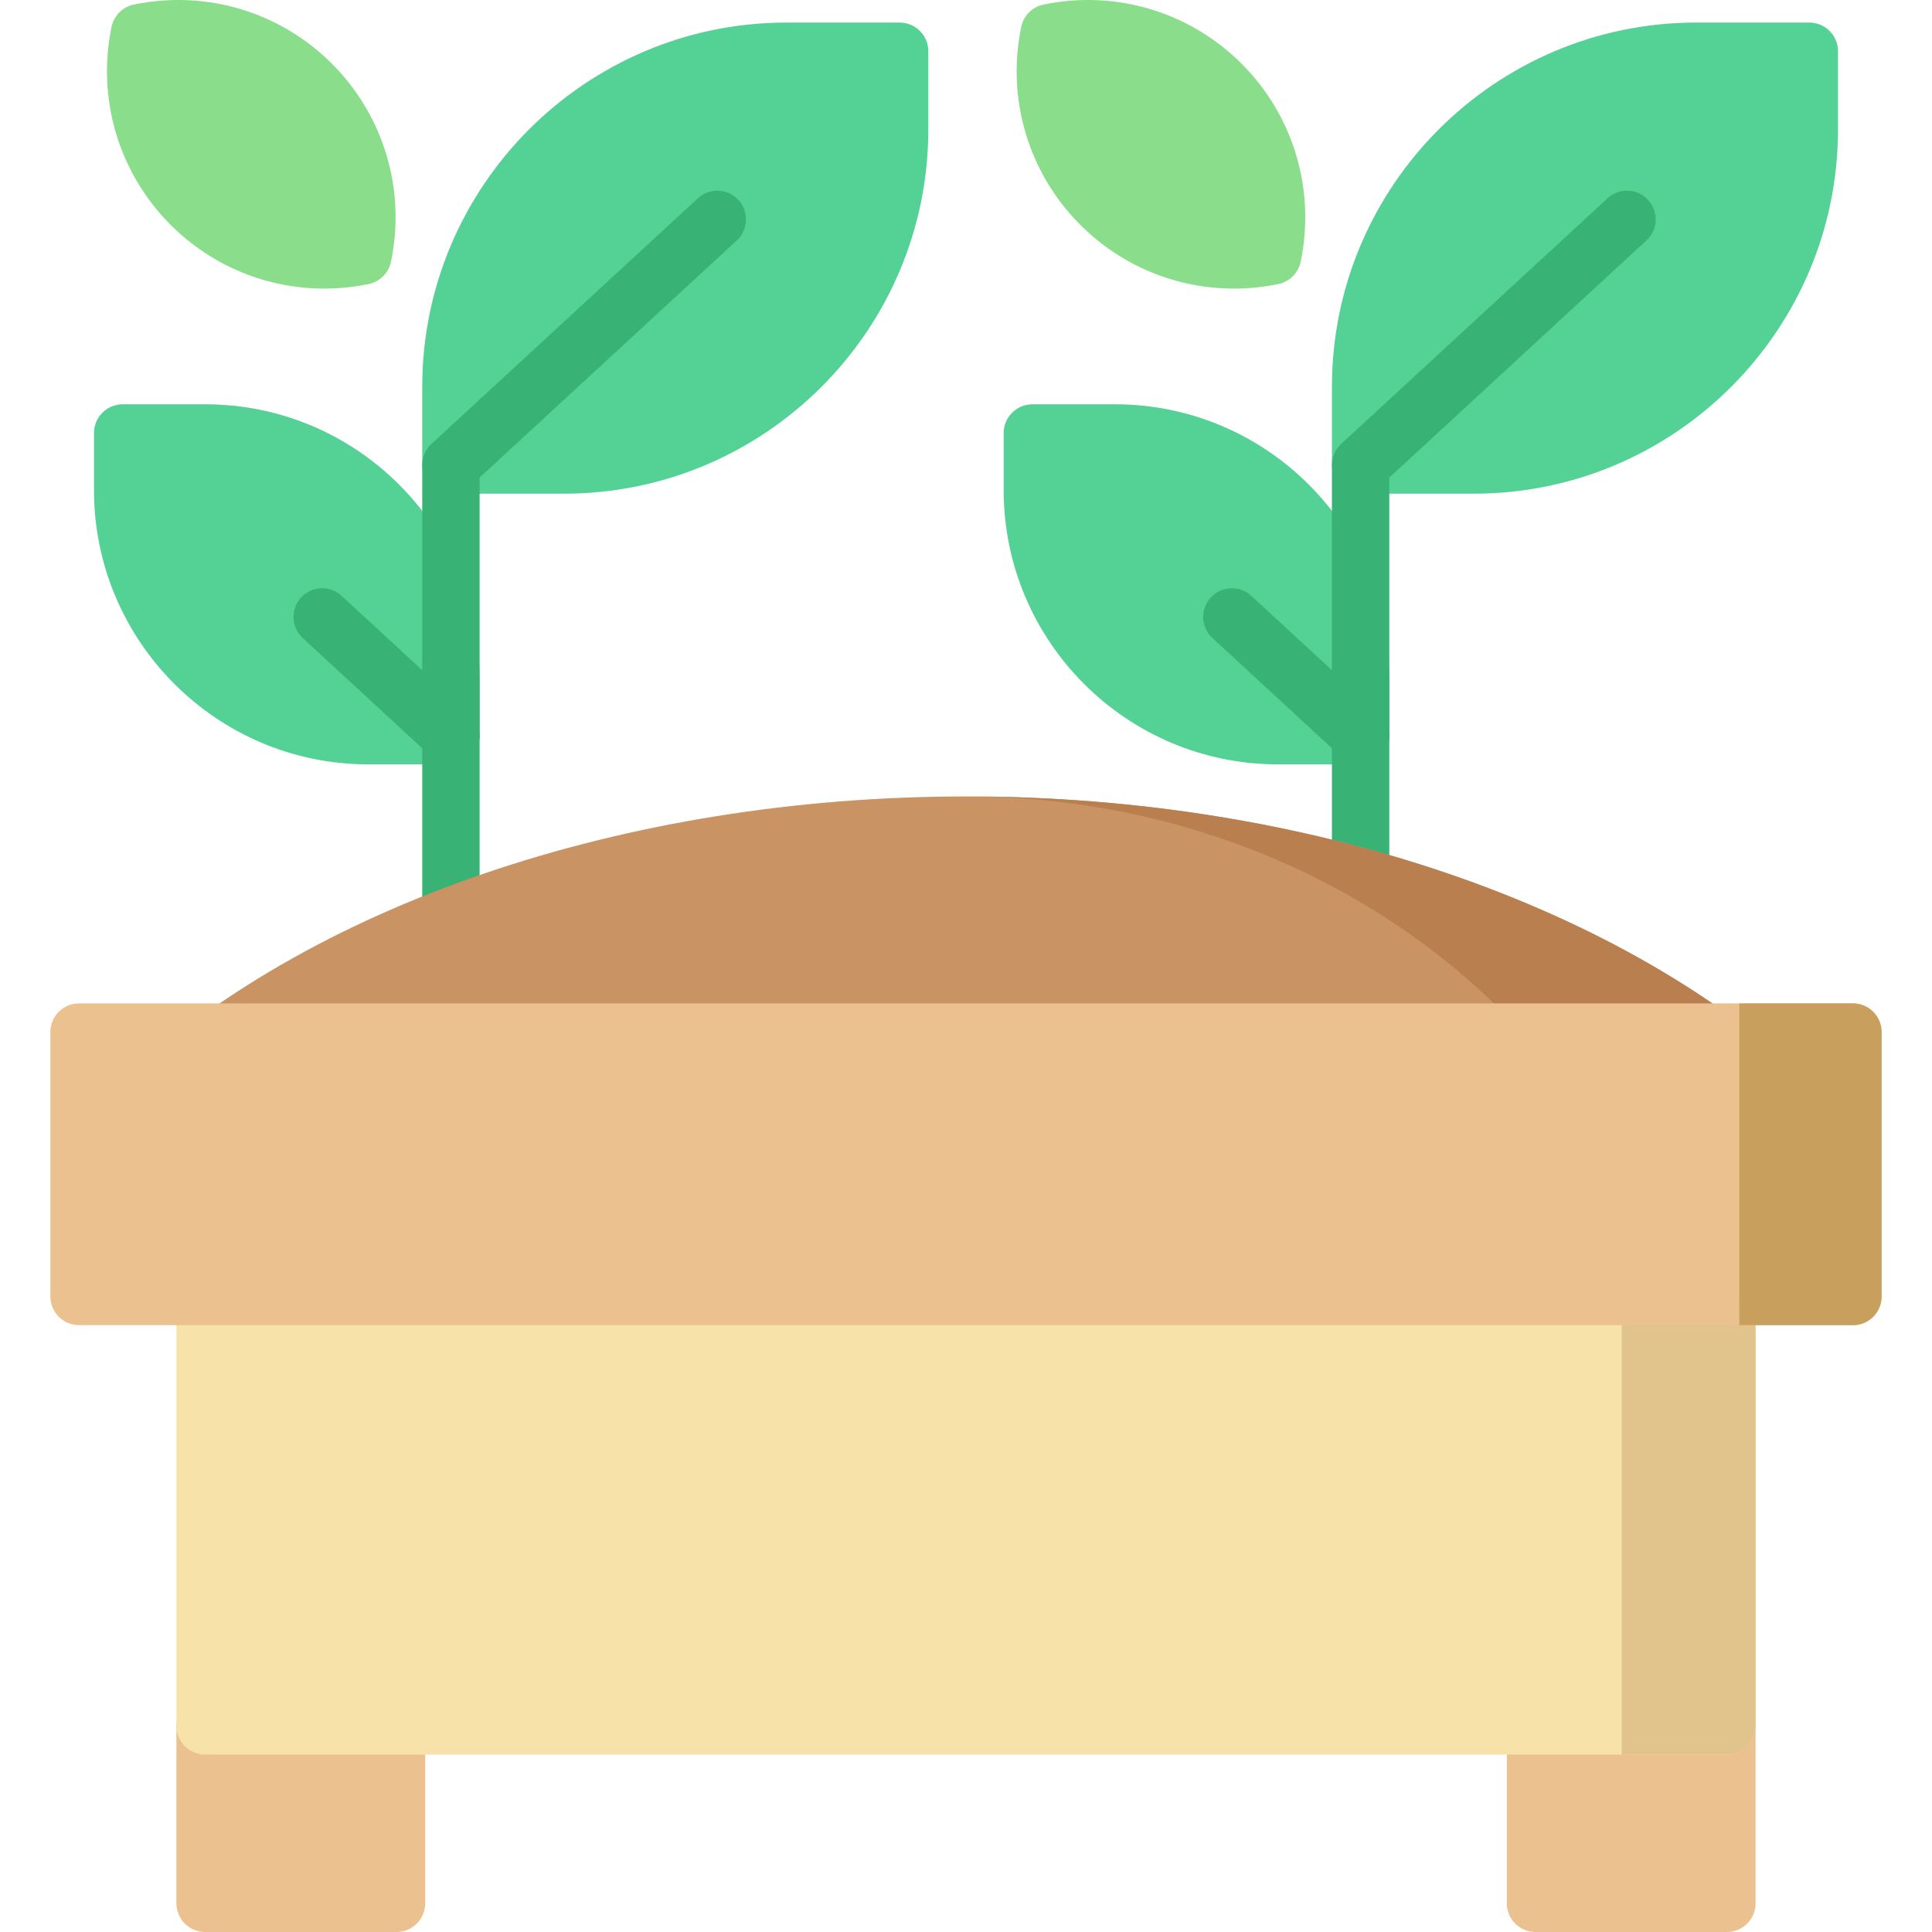
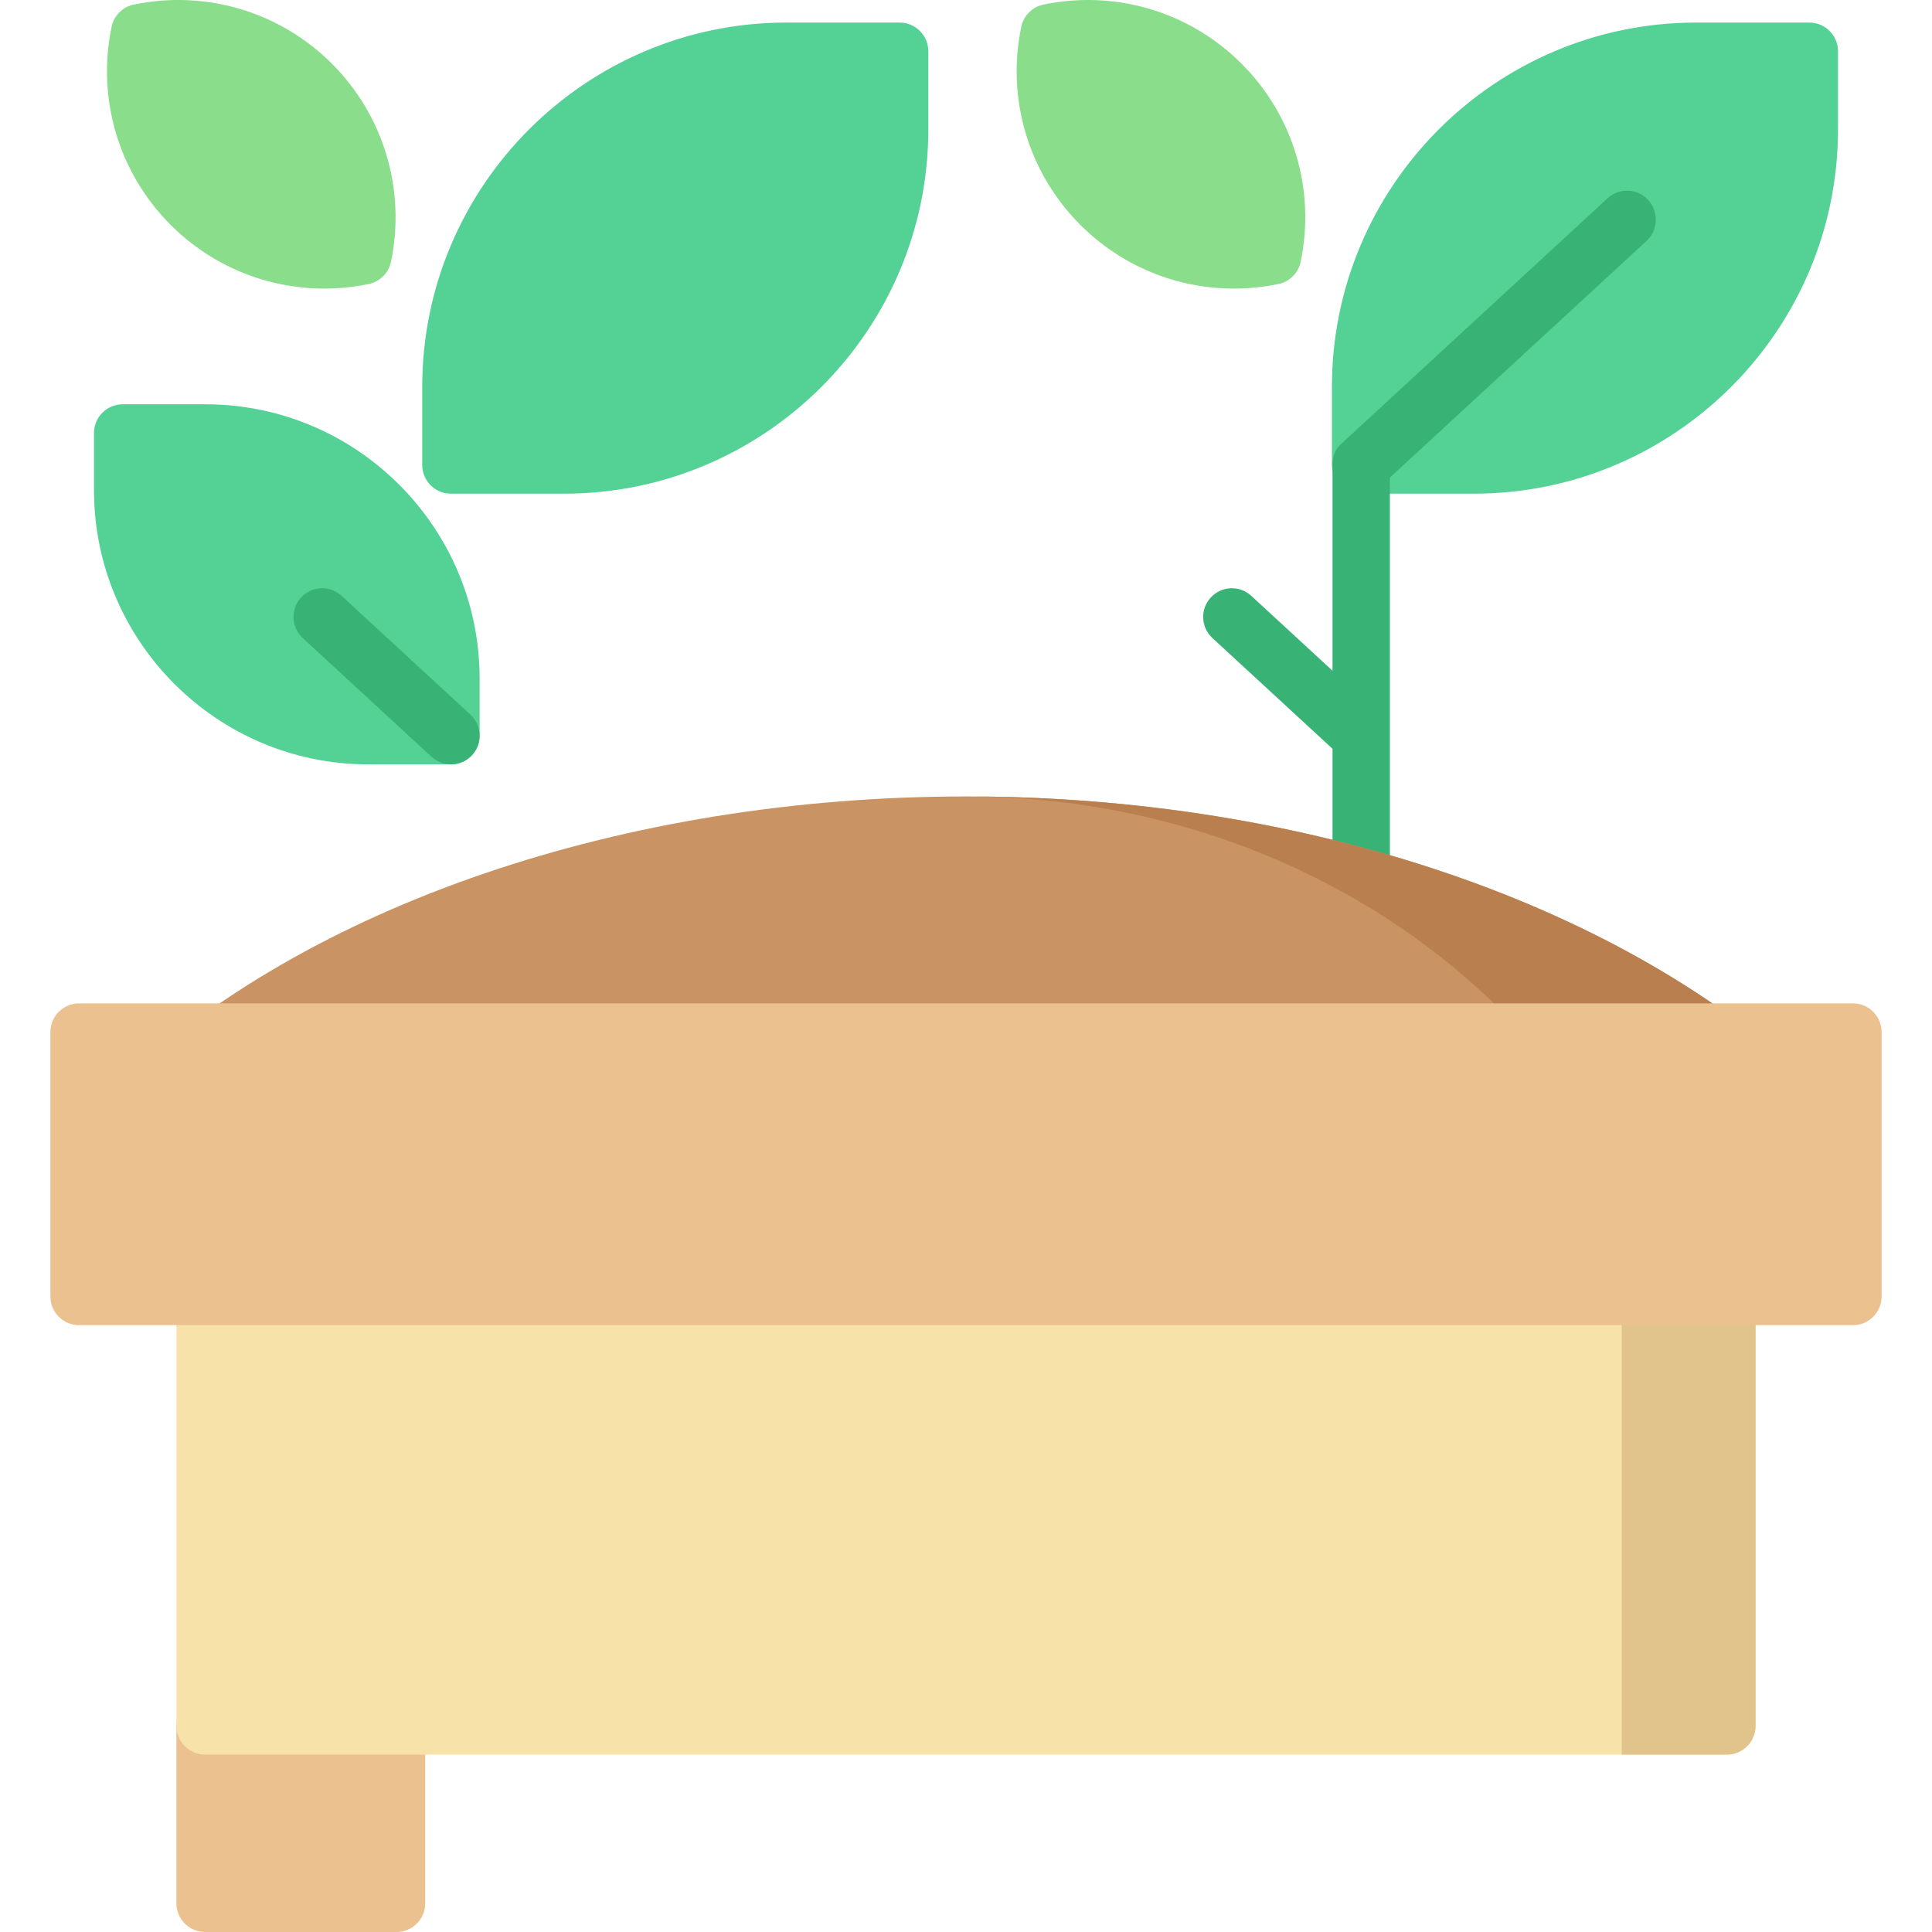
<svg xmlns="http://www.w3.org/2000/svg" version="1.1" id="Capa_1" x="0px" y="0px" viewBox="0 0 512 512" style="enable-background:new 0 0 512 512;" xml:space="preserve">
  <g>
-     <path style="fill:#EAC18F;" d="M457.642,449.783h-50.72c-4.2,0-7.604,3.405-7.604,7.604v47.009c0,4.199,3.403,7.604,7.604,7.604   h50.72c4.2,0,7.604-3.405,7.604-7.604v-47.009C465.245,453.188,461.842,449.783,457.642,449.783z" />
    <path style="fill:#EAC18F;" d="M105.078,449.783h-50.72c-4.2,0-7.604,3.405-7.604,7.604v47.009c0,4.199,3.403,7.604,7.604,7.604   h50.72c4.2,0,7.604-3.405,7.604-7.604v-47.009C112.681,453.188,109.278,449.783,105.078,449.783z" />
  </g>
  <g>
-     <path style="fill:#54D195;" d="M295.509,107.144H273.59c-4.2,0-7.604,3.404-7.604,7.604v15.144c0,40.071,32.6,72.672,72.672,72.672   h21.919c4.2,0,7.604-3.404,7.604-7.604v-15.144C368.181,139.745,335.581,107.144,295.509,107.144z" />
    <path style="fill:#54D195;" d="M54.432,107.144H32.513c-4.2,0-7.604,3.404-7.604,7.604v15.144c0,40.071,32.6,72.672,72.672,72.672   h21.919c4.2,0,7.604-3.404,7.604-7.604v-15.144C127.104,139.745,94.503,107.144,54.432,107.144z" />
    <path style="fill:#54D195;" d="M479.487,5.979h-29.964c-53.238,0-96.549,43.312-96.549,96.549v20.701   c0,4.199,3.403,7.604,7.604,7.604h29.964c53.238,0,96.549-43.312,96.549-96.549V13.583C487.091,9.384,483.687,5.979,479.487,5.979z   " />
    <path style="fill:#54D195;" d="M238.41,5.979h-29.964c-53.238,0-96.549,43.312-96.549,96.549v20.701   c0,4.199,3.403,7.604,7.604,7.604h29.964c53.238,0,96.549-43.312,96.549-96.549V13.583C246.014,9.384,242.61,5.979,238.41,5.979z" />
  </g>
  <path style="fill:#39B375;" d="M360.575,202.564c-1.843,0-3.691-0.666-5.152-2.013l-34.122-31.465  c-3.087-2.847-3.282-7.658-0.436-10.745c2.848-3.086,7.66-3.282,10.745-0.435l34.122,31.465c3.087,2.847,3.282,7.658,0.436,10.745  C364.668,201.739,362.624,202.564,360.575,202.564z" />
  <g>
    <path style="fill:#8ADD8A;" d="M329.03,16.879C315.264,3.113,295.642-2.743,276.545,1.211c-2.97,0.614-5.289,2.935-5.904,5.904   c-3.956,19.098,1.901,38.718,15.666,52.486c0,0,0,0,0.001,0c10.935,10.936,25.563,16.879,40.693,16.879   c3.914,0,7.866-0.398,11.792-1.212c2.97-0.614,5.289-2.935,5.904-5.904C348.652,50.266,342.796,30.645,329.03,16.879z" />
    <path style="fill:#8ADD8A;" d="M35.468,1.211c-2.97,0.614-5.289,2.935-5.904,5.904c-3.956,19.098,1.901,38.718,15.666,52.486   c0,0,0,0,0.001,0C56.167,70.536,70.795,76.48,85.924,76.48c3.914,0,7.866-0.398,11.792-1.212c2.97-0.614,5.289-2.935,5.904-5.904   c3.956-19.099-1.901-38.72-15.667-52.486C74.186,3.113,54.566-2.743,35.468,1.211z" />
  </g>
  <g>
-     <path style="fill:#39B375;" d="M436.762,52.98c-2.847-3.087-7.658-3.283-10.745-0.436l-70.595,65.095   c-0.035,0.032-0.065,0.069-0.099,0.101c-0.101,0.096-0.198,0.197-0.293,0.299c-0.079,0.084-0.158,0.169-0.233,0.257   c-0.083,0.097-0.161,0.198-0.239,0.299c-0.076,0.098-0.152,0.196-0.222,0.297c-0.069,0.099-0.132,0.202-0.197,0.304   c-0.067,0.107-0.135,0.213-0.196,0.322c-0.061,0.107-0.115,0.219-0.169,0.331c-0.054,0.108-0.108,0.216-0.157,0.325   c-0.053,0.12-0.098,0.242-0.145,0.366c-0.04,0.105-0.081,0.211-0.117,0.318c-0.043,0.129-0.077,0.261-0.113,0.391   c-0.028,0.107-0.059,0.214-0.083,0.321c-0.028,0.129-0.051,0.261-0.073,0.392c-0.019,0.117-0.04,0.232-0.054,0.35   c-0.015,0.123-0.024,0.246-0.032,0.371c-0.009,0.131-0.017,0.262-0.02,0.392c-0.001,0.052-0.008,0.1-0.008,0.152v124.987   c0,4.199,3.403,7.604,7.604,7.604s7.604-3.404,7.604-7.604V126.561l68.145-62.836C439.414,60.878,439.608,56.067,436.762,52.98z" />
-     <path style="fill:#39B375;" d="M184.941,52.545l-70.595,65.095c-0.035,0.032-0.065,0.069-0.099,0.101   c-0.101,0.096-0.198,0.197-0.293,0.299c-0.079,0.084-0.158,0.169-0.233,0.257c-0.083,0.097-0.161,0.198-0.239,0.299   c-0.076,0.098-0.152,0.196-0.222,0.297c-0.069,0.099-0.132,0.202-0.197,0.304c-0.067,0.107-0.135,0.213-0.196,0.322   c-0.061,0.107-0.115,0.219-0.169,0.331c-0.054,0.108-0.108,0.216-0.157,0.325c-0.053,0.12-0.098,0.242-0.145,0.366   c-0.04,0.105-0.081,0.211-0.117,0.318c-0.043,0.129-0.077,0.261-0.113,0.391c-0.028,0.107-0.059,0.214-0.083,0.321   c-0.028,0.129-0.051,0.261-0.073,0.392c-0.019,0.117-0.04,0.232-0.054,0.35c-0.015,0.123-0.024,0.246-0.032,0.371   c-0.009,0.131-0.017,0.262-0.02,0.392c-0.001,0.052-0.008,0.1-0.008,0.152v124.987c0,4.199,3.403,7.604,7.604,7.604   c4.2,0,7.604-3.404,7.604-7.604V126.561l68.145-62.836c3.087-2.847,3.282-7.658,0.436-10.745   C192.838,49.893,188.027,49.697,184.941,52.545z" />
+     <path style="fill:#39B375;" d="M436.762,52.98c-2.847-3.087-7.658-3.283-10.745-0.436l-70.595,65.095   c-0.035,0.032-0.065,0.069-0.099,0.101c-0.101,0.096-0.198,0.197-0.293,0.299c-0.079,0.084-0.158,0.169-0.233,0.257   c-0.083,0.097-0.161,0.198-0.239,0.299c-0.076,0.098-0.152,0.196-0.222,0.297c-0.069,0.099-0.132,0.202-0.197,0.304   c-0.067,0.107-0.135,0.213-0.196,0.322c-0.061,0.107-0.115,0.219-0.169,0.331c-0.053,0.12-0.098,0.242-0.145,0.366c-0.04,0.105-0.081,0.211-0.117,0.318c-0.043,0.129-0.077,0.261-0.113,0.391   c-0.028,0.107-0.059,0.214-0.083,0.321c-0.028,0.129-0.051,0.261-0.073,0.392c-0.019,0.117-0.04,0.232-0.054,0.35   c-0.015,0.123-0.024,0.246-0.032,0.371c-0.009,0.131-0.017,0.262-0.02,0.392c-0.001,0.052-0.008,0.1-0.008,0.152v124.987   c0,4.199,3.403,7.604,7.604,7.604s7.604-3.404,7.604-7.604V126.561l68.145-62.836C439.414,60.878,439.608,56.067,436.762,52.98z" />
    <path style="fill:#39B375;" d="M119.499,202.564c-1.843,0-3.691-0.666-5.152-2.013l-34.122-31.465   c-3.087-2.847-3.282-7.658-0.436-10.745c2.849-3.086,7.66-3.282,10.745-0.435l34.122,31.465c3.087,2.847,3.282,7.658,0.436,10.745   C123.591,201.739,121.548,202.564,119.499,202.564z" />
  </g>
  <path style="fill:#F7E3AA;" d="M465.246,343.58v113.804c0,4.207-3.406,7.604-7.604,7.604H54.356c-4.197,0-7.604-3.396-7.604-7.604  V343.58c0-4.207,3.407-7.604,7.604-7.604h403.287C461.84,335.976,465.246,339.373,465.246,343.58z" />
  <path style="fill:#E0C48C;" d="M465.246,343.58v113.804c0,4.207-3.406,7.604-7.604,7.604h-27.871V335.976h27.871  C461.84,335.976,465.246,339.373,465.246,343.58z" />
  <path style="fill:#C99363;" d="M481.239,287.999c-50.51-48.172-134.712-76.93-225.239-76.93s-174.729,28.76-225.239,76.93  c-2.25,2.145-2.968,5.443-1.812,8.329s3.951,4.777,7.059,4.777h439.985c3.107,0,5.904-1.892,7.059-4.777  S483.489,290.145,481.239,287.999z" />
  <path style="fill:#BA7F4F;" d="M481.239,287.999c-50.51-48.172-134.712-76.93-225.239-76.93c64.03,0,123.587,28.759,159.313,76.93  c1.591,2.145,2.099,5.443,1.281,8.329c-0.817,2.885-2.795,4.777-4.993,4.777h64.39c3.107,0,5.904-1.892,7.059-4.777  S483.489,290.145,481.239,287.999z" />
  <path style="fill:#EAC18F;" d="M498.643,273.513v70.067c0,4.197-3.396,7.604-7.604,7.604H20.96c-4.207,0-7.604-3.406-7.604-7.604  v-70.067c0-4.207,3.396-7.604,7.604-7.604h470.079C495.246,265.91,498.643,269.306,498.643,273.513z" />
-   <path style="fill:#C99F5D;" d="M498.643,273.513v70.067c0,4.197-3.396,7.604-7.604,7.604h-30.101V265.91h30.101  C495.246,265.91,498.643,269.306,498.643,273.513z" />
  <g>
</g>
  <g>
</g>
  <g>
</g>
  <g>
</g>
  <g>
</g>
  <g>
</g>
  <g>
</g>
  <g>
</g>
  <g>
</g>
  <g>
</g>
  <g>
</g>
  <g>
</g>
  <g>
</g>
  <g>
</g>
  <g>
</g>
</svg>